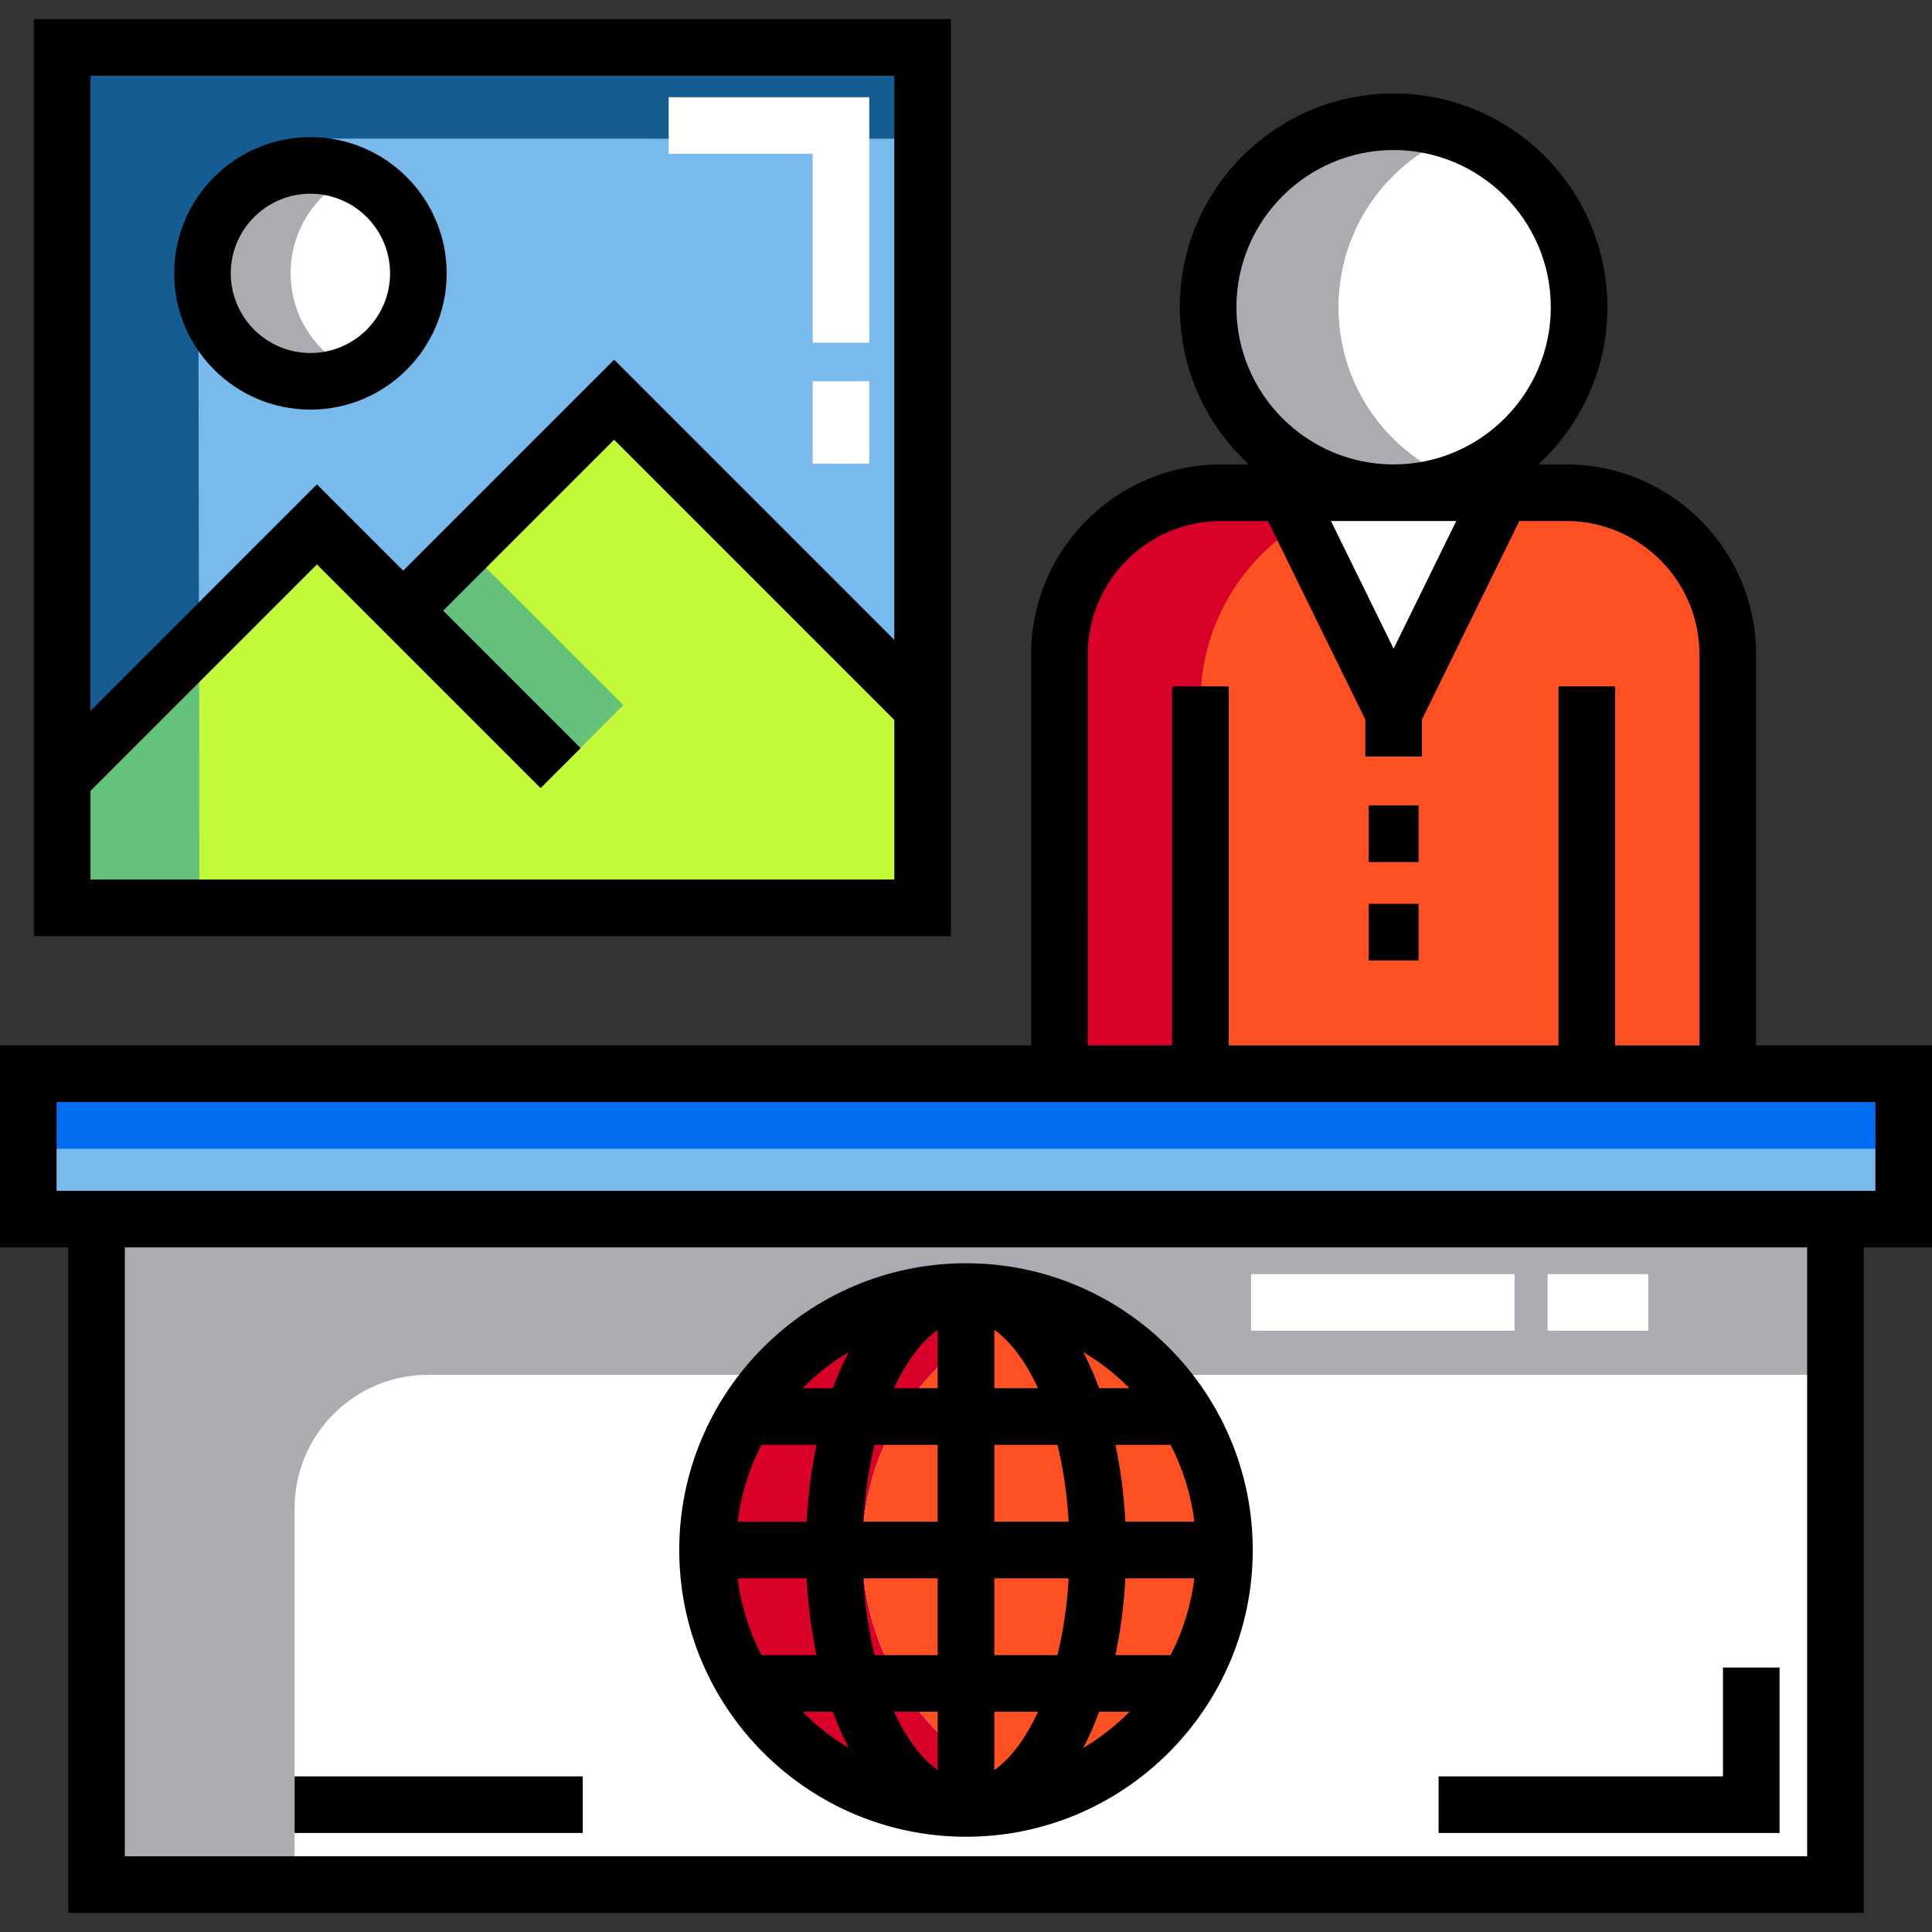
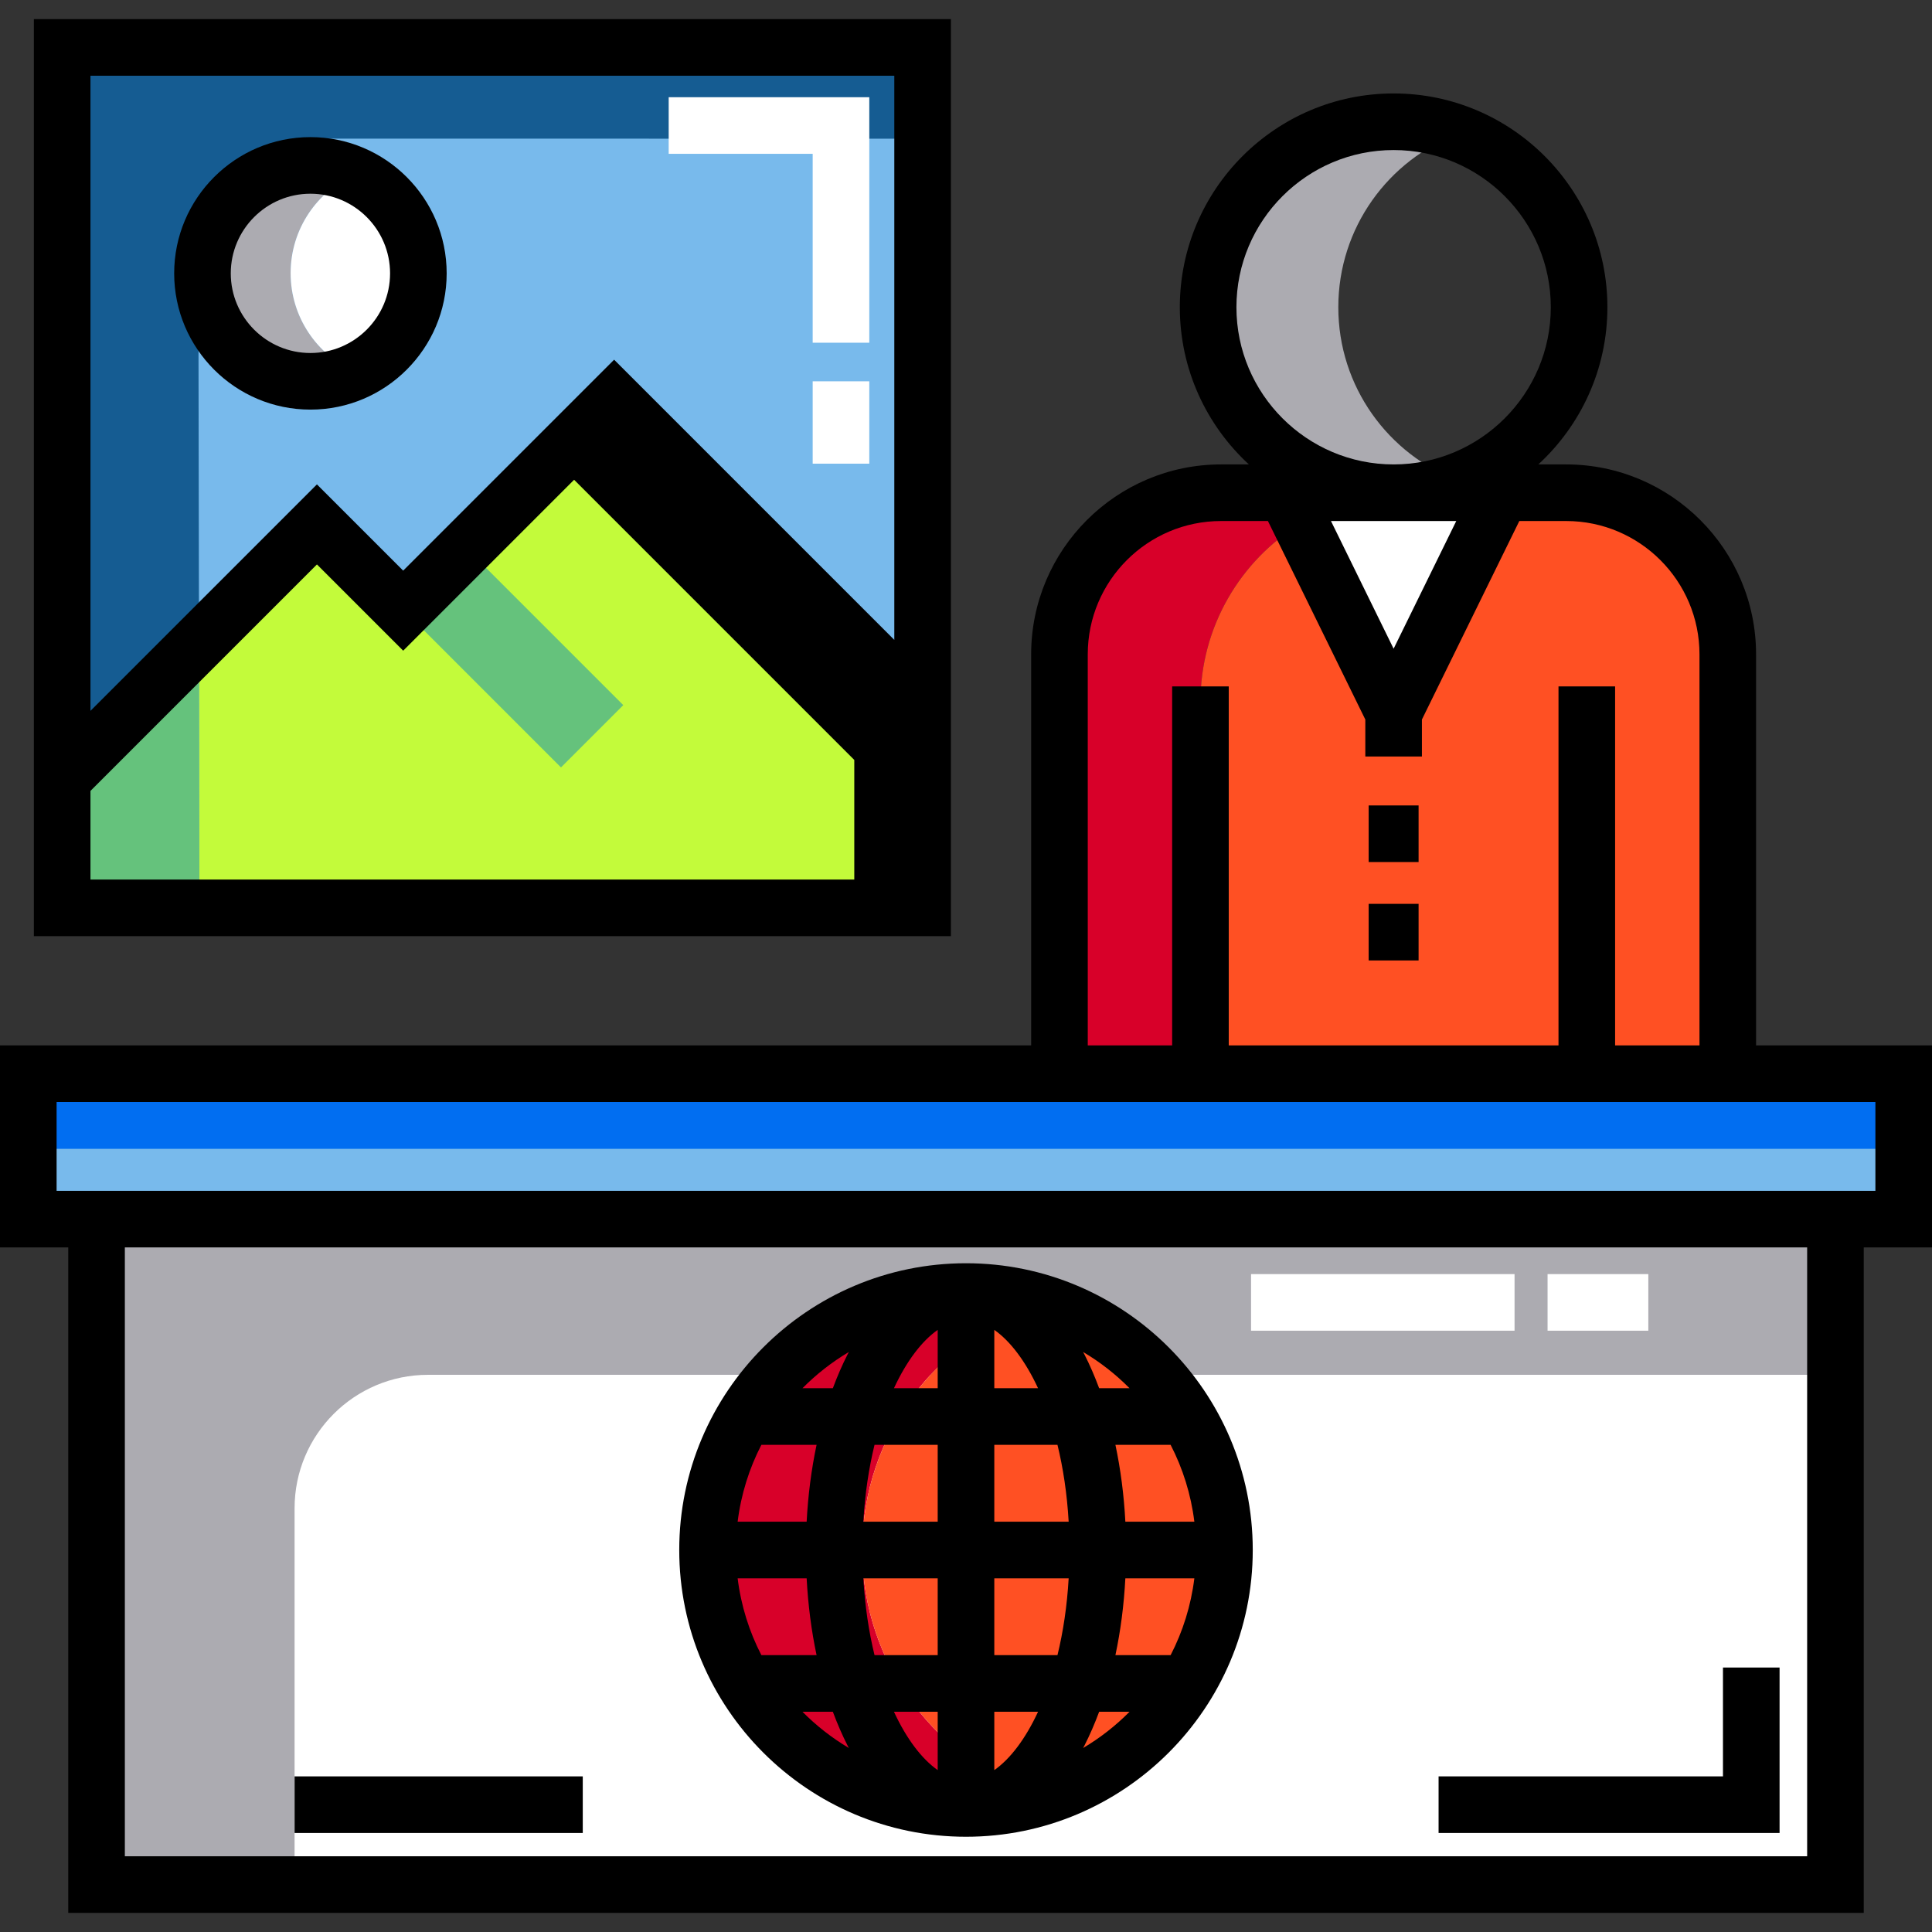
<svg xmlns="http://www.w3.org/2000/svg" version="1.1" id="Capa_1" x="0px" y="0px" viewBox="0 0 512 512" style="enable-background:new 0 0 512 512;" xml:space="preserve">
  <rect x="0" y="0" width="512" height="512" fill="#333333" stroke="none" />
  <rect x="25.586" y="323.08" style="fill:#FFFFFF;" width="460.83" height="176.36" />
  <path style="fill:#ACABB1;" d="M486.414,323.077H82.523H25.586v41.264v135.095h52.48v-99.721c0-19.536,15.837-35.374,35.374-35.374  h372.974V323.077z" />
  <rect x="7.5" y="284.54" style="fill:#78BAEC;" width="497" height="38.536" />
  <rect x="7.5" y="284.54" style="fill:#016EF1;" width="497" height="19.913" />
  <path style="fill:#FFFFFF;" d="M370.272,187.238l27.799-56.661h-57.499l27.799,56.661  C368.759,188.028,369.885,188.028,370.272,187.238z" />
  <path style="fill:#D80029;" d="M344.598,138.784l-4.026-8.206h-4.282c-30.664,0-55.522,24.858-55.522,55.523v98.441h37.361V186.1  C318.128,166.088,328.719,148.554,344.598,138.784z" />
  <path style="fill:#FF5023;" d="M431.406,138.784c-8.452-5.201-18.4-8.206-29.052-8.206h-4.283l-10.069,20.523l-17.73,36.137  c-0.388,0.79-1.513,0.79-1.901,0l-23.773-48.454c-15.879,9.771-26.47,27.304-26.47,47.317v98.441h139.749V186.1  C457.876,166.088,447.285,148.554,431.406,138.784z" />
  <path style="fill:#ACABB1;" d="M354.666,81.42c0-21.077,13.269-39.05,31.907-46.037c-5.369-2.013-11.179-3.12-17.251-3.12  c-27.149,0-49.157,22.009-49.157,49.157c0,27.149,22.008,49.157,49.157,49.157c6.071,0,11.882-1.108,17.251-3.12  C367.935,120.47,354.666,102.498,354.666,81.42z" />
-   <path style="fill:#FFFFFF;" d="M418.479,81.42c0-21.077-13.269-39.05-31.907-46.037c-18.638,6.987-31.907,24.959-31.907,46.037  s13.269,39.05,31.907,46.037C405.21,120.47,418.479,102.498,418.479,81.42z" />
  <rect x="16.718" y="12.565" style="fill:#78BAEC;" width="227.78" height="227.78" />
  <path style="fill:#155C92;" d="M83.529,36.735l160.972,0.023V12.565H16.718V204.48l36.014-35.051L52.564,67.747  C52.536,50.626,66.409,36.733,83.529,36.735z" />
  <polygon style="fill:#C3FB3A;" points="16.718,240.293 16.718,240.348 244.501,240.348 244.501,187.497 162.835,105.831   108.456,163.135 84.161,138.84 52.732,169.428 52.849,240.293 " />
  <g>
    <polygon style="fill:#65C27C;" points="16.718,240.293 52.849,240.293 52.732,169.428 16.718,204.48  " />
    <rect x="108.385" y="163.31" transform="matrix(-0.707 -0.707 0.707 -0.707 109.835 395.465)" style="fill:#65C27C;" width="56.872" height="23.35" />
  </g>
  <path style="fill:#ACABB1;" d="M77.02,72.38c0-11.659,6.986-21.68,16.997-26.125c-3.541-1.572-7.457-2.452-11.58-2.452  c-15.782,0-28.577,12.794-28.577,28.577c0,15.782,12.794,28.577,28.577,28.577c4.124,0,8.039-0.88,11.58-2.452  C84.006,94.061,77.02,84.039,77.02,72.38z" />
  <path style="fill:#FFFFFF;" d="M111.014,72.38c0-11.659-6.986-21.68-16.997-26.125C84.006,50.7,77.02,60.721,77.02,72.38  s6.986,21.68,16.997,26.125C104.028,94.061,111.014,84.039,111.014,72.38z" />
  <path style="fill:#D80029;" d="M228.495,410.697c0-30.663,20.17-56.612,47.965-65.311c-6.461-2.022-13.333-3.114-20.46-3.114  c-37.79,0-68.426,30.635-68.426,68.426S218.21,479.123,256,479.123c7.128,0,13.999-1.092,20.46-3.114  C248.665,467.31,228.495,441.36,228.495,410.697z" />
  <path style="fill:#FF5023;" d="M324.426,410.697c0-30.663-20.17-56.612-47.965-65.311c-27.795,8.699-47.965,34.648-47.965,65.311  s20.17,56.612,47.965,65.311C304.256,467.31,324.426,441.36,324.426,410.697z" />
  <g>
    <rect x="331.54" y="337.65" style="fill:#FFFFFF;" width="69.833" height="15" />
    <rect x="410.12" y="337.65" style="fill:#FFFFFF;" width="26.704" height="15" />
  </g>
  <path d="M256,486.758c41.903,0,75.993-34.09,75.993-75.993s-34.09-75.993-75.993-75.993s-75.993,34.09-75.993,75.993  S214.097,486.758,256,486.758z M310.226,438.634h-14.628c1.374-6.475,2.262-13.322,2.632-20.37h18.286  C315.621,425.524,313.448,432.39,310.226,438.634z M310.226,382.895c3.222,6.244,5.395,13.11,6.29,20.37H298.23  c-0.37-7.048-1.258-13.895-2.632-20.37H310.226z M299.336,367.895h-8.051c-1.17-3.149-2.469-6.153-3.906-8.97  c-0.111-0.218-0.23-0.421-0.343-0.637C291.541,360.962,295.674,364.193,299.336,367.895z M287.38,462.604  c1.436-2.816,2.735-5.821,3.906-8.97h8.051c-3.662,3.702-7.796,6.933-12.299,9.607C287.15,463.025,287.268,462.822,287.38,462.604z   M263.5,352.432c4.215,2.951,8.26,8.271,11.594,15.463H263.5V352.432z M263.5,382.895h16.741c1.501,6.144,2.54,12.981,2.966,20.37  H263.5V382.895z M263.5,418.264h19.707c-0.426,7.388-1.465,14.226-2.966,20.37H263.5V418.264z M263.5,453.634h11.594  c-3.334,7.192-7.379,12.512-11.594,15.463V453.634z M212.664,453.634h8.051c1.17,3.149,2.469,6.153,3.906,8.97  c0.111,0.218,0.23,0.421,0.343,0.637C220.459,460.567,216.326,457.336,212.664,453.634z M248.5,469.097  c-4.215-2.951-8.26-8.271-11.594-15.463H248.5V469.097z M248.5,352.432v15.463h-11.594  C240.24,360.703,244.285,355.383,248.5,352.432z M231.759,382.895H248.5v20.37h-19.707  C229.219,395.876,230.258,389.039,231.759,382.895z M248.5,418.264v20.37h-16.741c-1.501-6.144-2.54-12.981-2.966-20.37H248.5z   M224.963,358.288c-0.113,0.216-0.231,0.418-0.343,0.637c-1.436,2.816-2.735,5.821-3.906,8.97h-8.051  C216.326,364.193,220.459,360.962,224.963,358.288z M201.774,382.895h14.628c-1.374,6.475-2.262,13.322-2.632,20.37h-18.286  C196.379,396.005,198.552,389.139,201.774,382.895z M195.484,418.264h18.286c0.37,7.048,1.258,13.895,2.632,20.37h-14.628  C198.552,432.39,196.379,425.524,195.484,418.264z" />
  <rect x="362.71" y="213.45" width="13.23" height="15" />
  <rect x="362.71" y="239.53" width="13.23" height="15" />
  <path d="M465.376,277.041V173.404c0-27.75-22.576-50.326-50.326-50.326h-7.377c11.245-10.361,18.305-25.198,18.305-41.658  c0-31.241-25.417-56.657-56.657-56.657S312.664,50.18,312.664,81.42c0,16.46,7.06,31.297,18.305,41.658h-7.377  c-27.75,0-50.326,22.576-50.326,50.326v103.637H0v53.536h18.086v176.358h475.827V330.577H512v-53.536H465.376z M327.665,81.42  c0-22.97,18.688-41.657,41.657-41.657s41.657,18.688,41.657,41.657c0,22.97-18.688,41.658-41.657,41.658  S327.665,104.39,327.665,81.42z M385.923,138.078l-16.601,33.836l-16.601-33.836H385.923z M288.267,173.404  c0-19.479,15.847-35.326,35.326-35.326h12.419l25.79,52.565c0.006,0.012,0.014,0.022,0.02,0.034v9.813h15v-9.812  c0.006-0.011,0.013-0.021,0.019-0.032l25.791-52.567h12.419c19.479,0,35.326,15.847,35.326,35.326v103.637h-22.361v-95.137h-15  v95.137h-87.388v-95.137h-15v95.137h-22.361L288.267,173.404L288.267,173.404z M478.914,491.935H33.086V330.577h445.827v161.358  H478.914z M497,315.577L497,315.577H15l0,0v-23.536l0,0h482l0,0V315.577z" />
  <rect x="78.07" y="470.76" width="76.37" height="15" />
  <polygon points="471.605,441.913 456.605,441.913 456.605,470.758 381.239,470.758 381.239,485.758 471.605,485.758 " />
-   <path d="M252.001,5.065H8.976v243.026h243.026L252.001,5.065L252.001,5.065z M237.001,233.091H23.976v-23.495l60.015-60.015  l59.276,59.276l10.606-10.606l-36.419-36.419l45.294-45.295l74.253,74.253V233.091z M237.001,169.577l-74.253-74.253l-55.901,55.901  L83.99,128.368l-60.015,60.015V20.065h213.026V169.577z" />
+   <path d="M252.001,5.065H8.976v243.026h243.026L252.001,5.065L252.001,5.065z M237.001,233.091H23.976v-23.495l60.015-60.015  l59.276,59.276l-36.419-36.419l45.294-45.295l74.253,74.253V233.091z M237.001,169.577l-74.253-74.253l-55.901,55.901  L83.99,128.368l-60.015,60.015V20.065h213.026V169.577z" />
  <path d="M82.265,108.551c19.91,0,36.107-16.197,36.107-36.107s-16.197-36.107-36.107-36.107S46.158,52.534,46.158,72.444  S62.355,108.551,82.265,108.551z M82.265,51.337c11.638,0,21.107,9.469,21.107,21.107s-9.469,21.107-21.107,21.107  s-21.107-9.469-21.107-21.107S70.626,51.337,82.265,51.337z" />
  <g>
    <polygon style="fill:#FFFFFF;" points="230.369,90.825 215.369,90.825 215.369,40.763 177.21,40.763 177.21,25.763 230.369,25.763     " />
    <rect x="215.37" y="101.05" style="fill:#FFFFFF;" width="15" height="21.828" />
  </g>
  <g>
</g>
  <g>
</g>
  <g>
</g>
  <g>
</g>
  <g>
</g>
  <g>
</g>
  <g>
</g>
  <g>
</g>
  <g>
</g>
  <g>
</g>
  <g>
</g>
  <g>
</g>
  <g>
</g>
  <g>
</g>
  <g>
</g>
</svg>